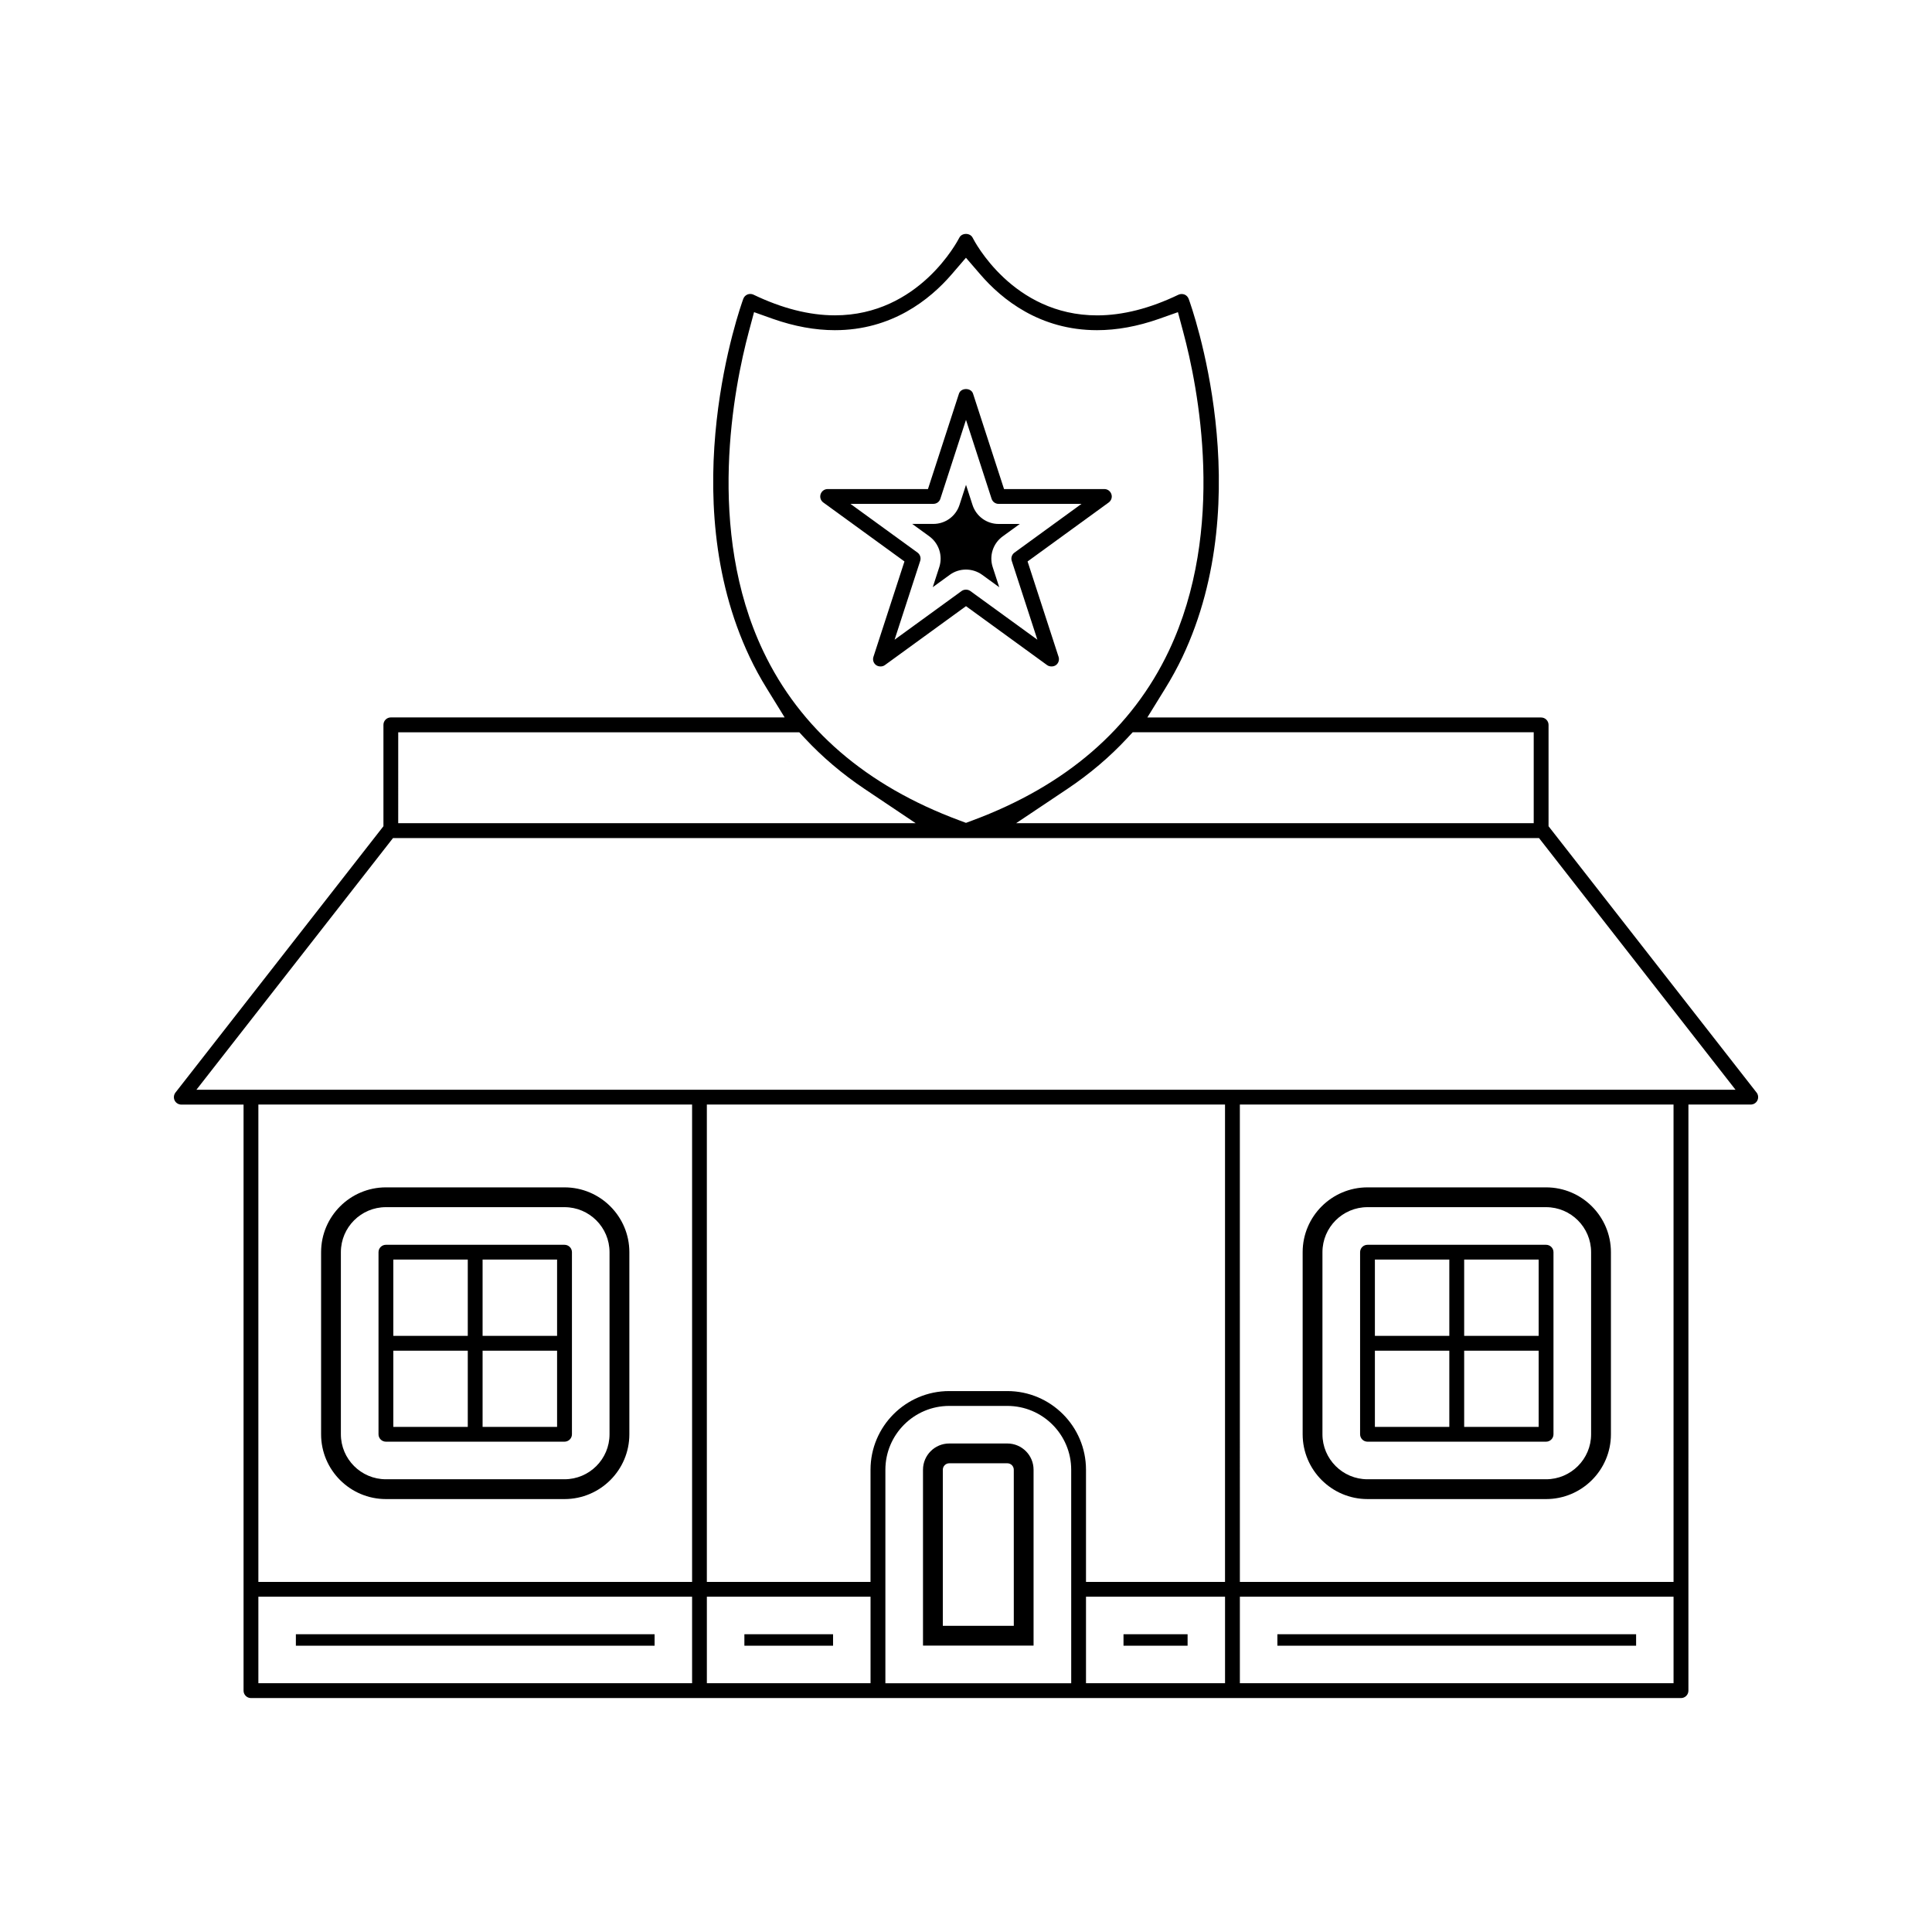
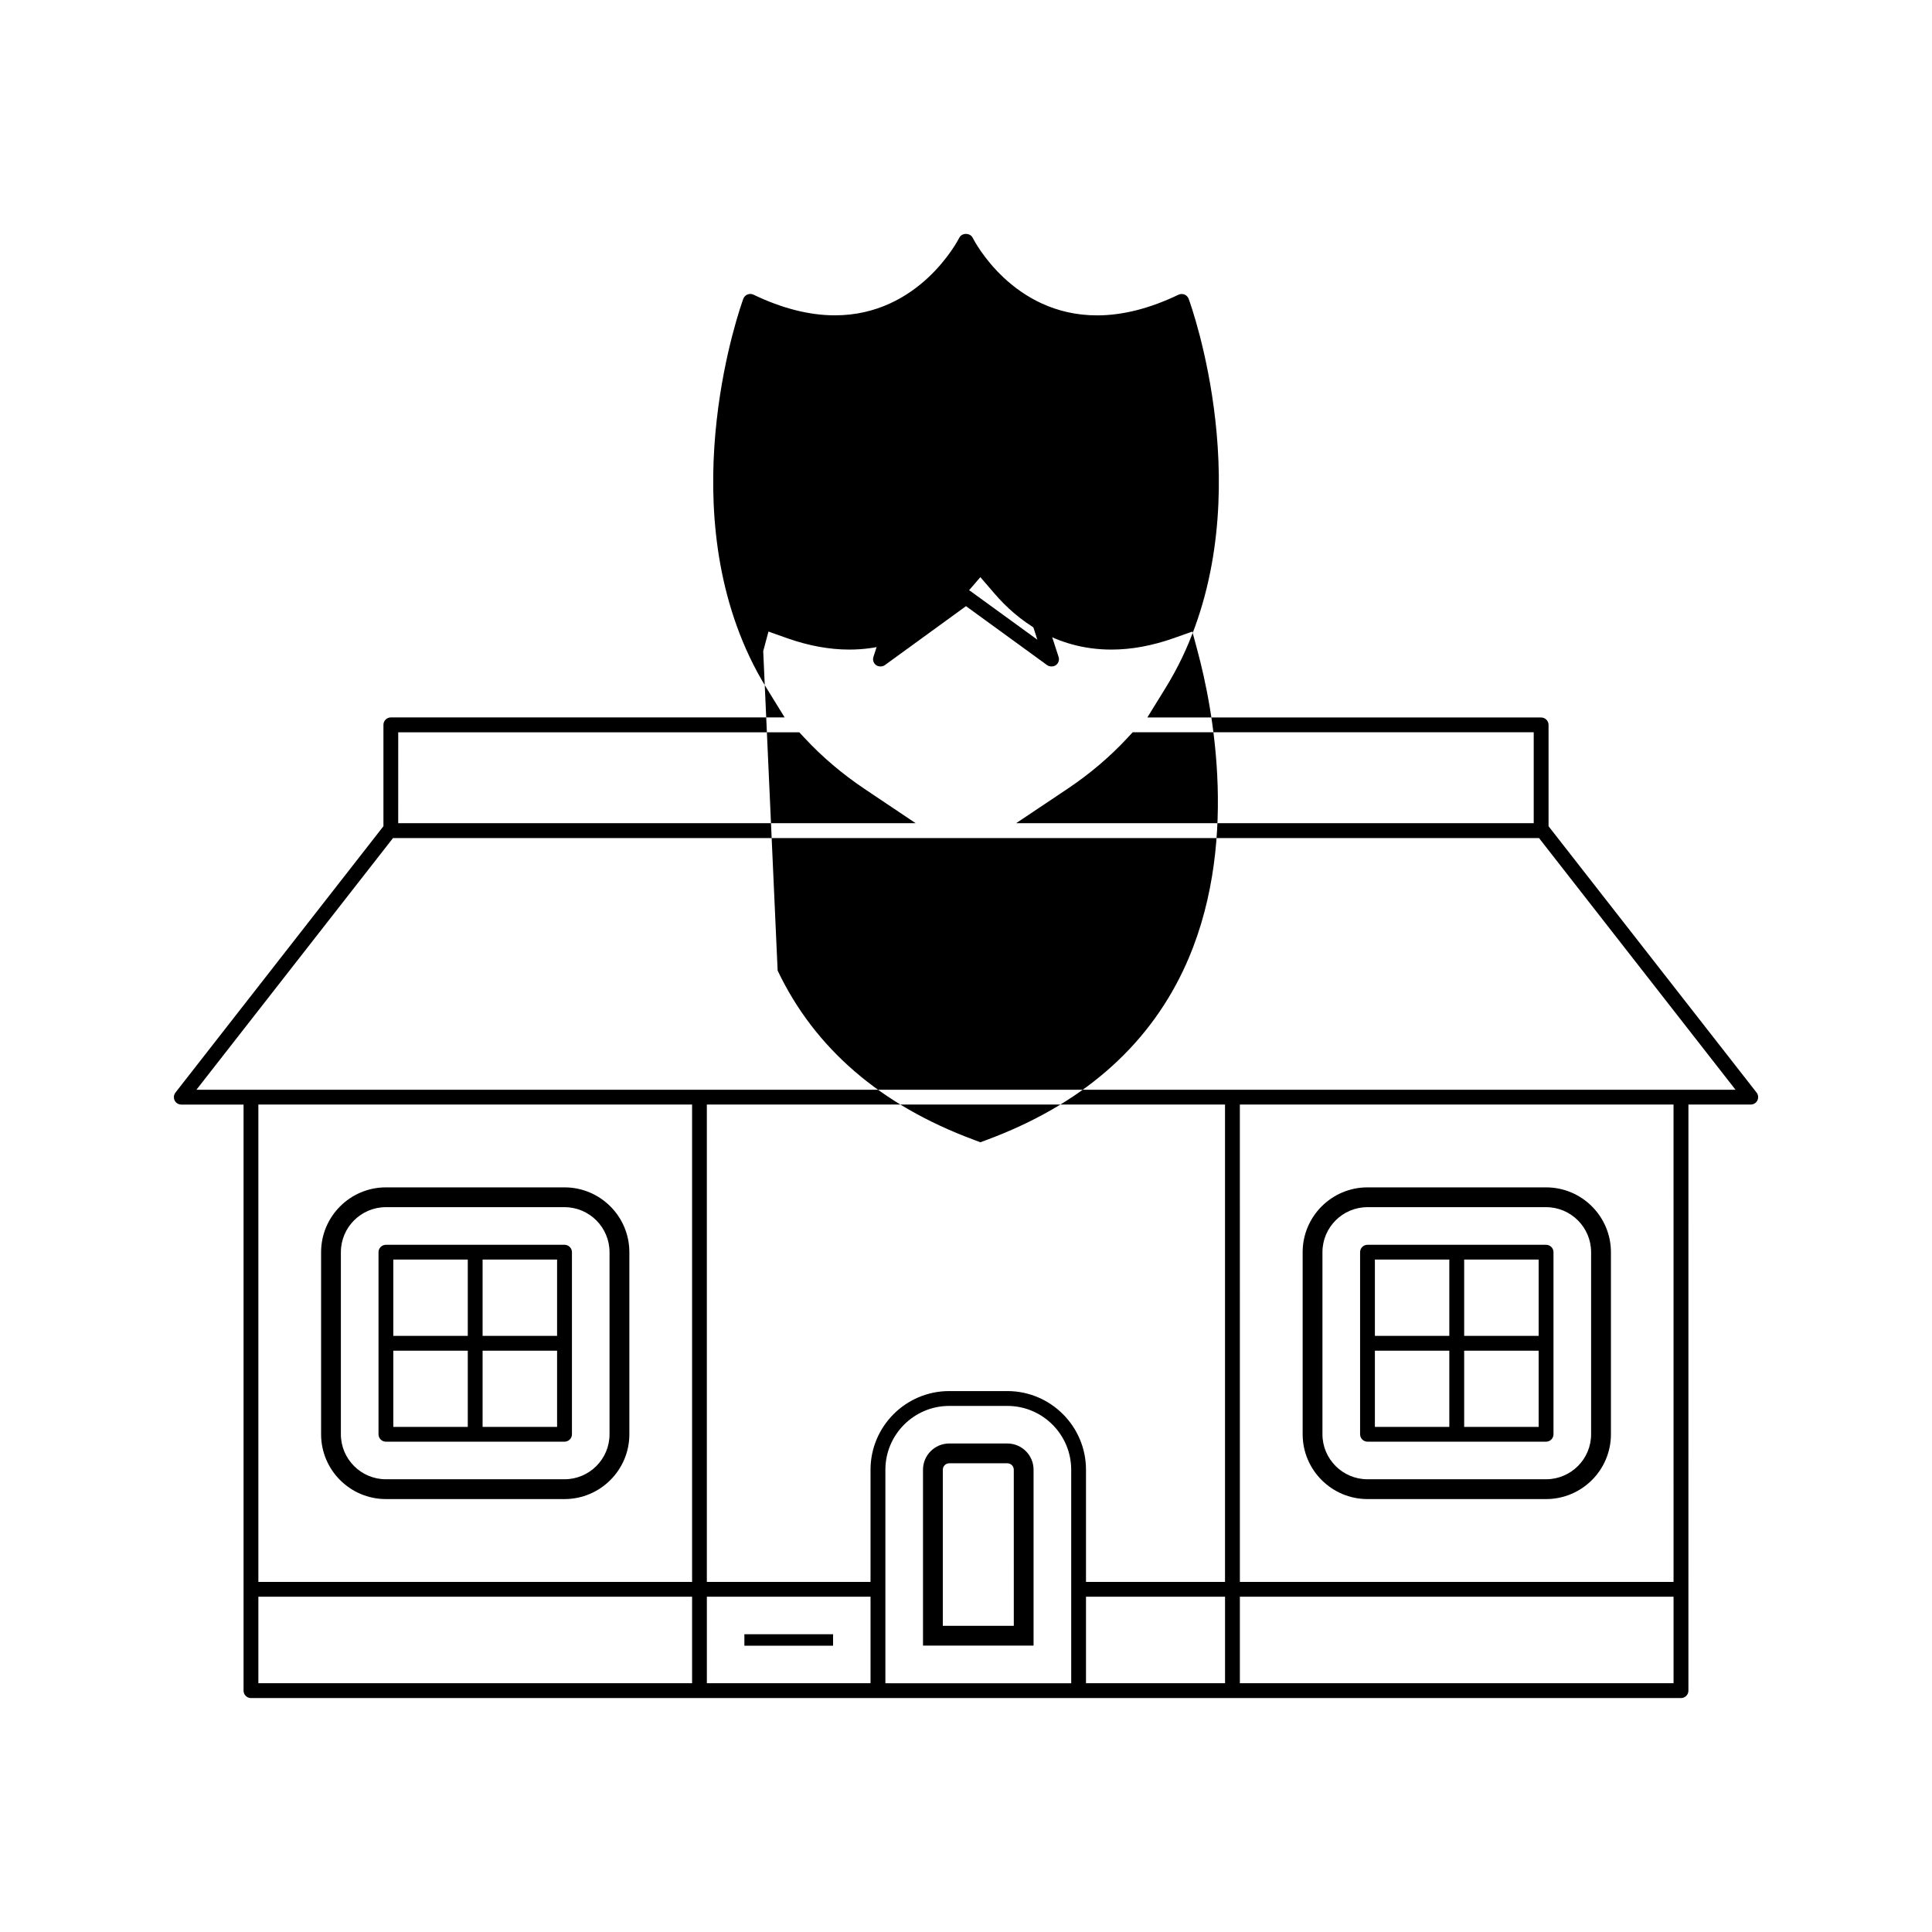
<svg xmlns="http://www.w3.org/2000/svg" fill="#000000" width="800px" height="800px" version="1.1" viewBox="144 144 512 512">
  <g>
    <path d="m246.27 541.27h47.332c9.473 0 17.184-7.703 17.184-17.168v-48.262c0-9.473-7.711-17.176-17.184-17.176h-47.332c-9.473 0-17.176 7.711-17.176 17.176v48.25c-0.008 9.473 7.695 17.18 17.176 17.18zm-11.934-65.43c0-6.582 5.352-11.93 11.93-11.93h47.332c6.582 0 11.934 5.352 11.934 11.93v48.262c0 6.574-5.352 11.918-11.934 11.918h-47.332c-6.574 0-11.93-5.352-11.93-11.93z" />
-     <path d="m222.41 577.09h95.066v3.039h-95.066z" />
    <path d="m341.27 577.09h23.5v3.039h-23.5z" />
-     <path d="m441.74 577.09h16.984v3.039h-16.984z" />
    <path d="m410.96 526.54h-15.406c-3.832 0-6.949 3.121-6.949 6.957v46.609h29.301v-46.609c0.004-3.836-3.113-6.957-6.945-6.957zm1.699 48.316h-18.801v-41.359c0-0.945 0.762-1.711 1.699-1.711h15.406c0.938 0 1.699 0.766 1.699 1.711l0.004 41.359z" />
    <path d="m383.69 292.79-8.223 25.289c-0.262 0.805 0.02 1.691 0.719 2.188 0.641 0.461 1.68 0.469 2.305 0l21.508-15.629 21.508 15.633c0.652 0.461 1.676 0.457 2.32-0.004 0.684-0.492 0.973-1.387 0.707-2.195l-8.215-25.281 21.496-15.625c0.691-0.504 0.988-1.387 0.719-2.188-0.27-0.828-1.012-1.371-1.867-1.371h-26.586l-8.215-25.285c-0.523-1.625-3.207-1.621-3.731 0l-8.215 25.285h-26.582c-0.855 0-1.602 0.547-1.867 1.359-0.262 0.812 0.02 1.699 0.715 2.199zm7.648-15.262c0.871 0 1.602-0.531 1.867-1.348l6.793-20.914 6.785 20.914c0.262 0.812 1.012 1.355 1.863 1.355h21.957l-17.754 12.91c-0.691 0.504-0.988 1.391-0.723 2.199l6.789 20.883-17.773-12.906c-0.645-0.477-1.664-0.473-2.297-0.004l-17.773 12.914 6.789-20.887c0.262-0.812-0.02-1.707-0.719-2.211l-17.77-12.906z" />
-     <path d="m392.92 294.29-1.73 5.32 4.527-3.289c1.211-0.887 2.734-1.379 4.273-1.379 1.539 0 3.059 0.492 4.289 1.387l4.527 3.289-1.73-5.328c-0.98-3 0.082-6.281 2.648-8.145l4.535-3.289h-5.609c-3.164 0-5.941-2.019-6.922-5.027l-1.727-5.344-1.73 5.336c-0.977 3-3.754 5.023-6.918 5.023h-5.609l4.535 3.289c2.551 1.875 3.613 5.148 2.641 8.156z" />
-     <path d="m352.65 345.34 0.652 0.66c-0.219-0.219-0.43-0.441-0.645-0.66z" />
    <path d="m246.27 526.06h47.332c1.082 0 1.969-0.883 1.969-1.957v-48.262c0-1.082-0.883-1.957-1.969-1.957h-47.332c-1.082 0-1.961 0.875-1.961 1.957v48.25c-0.004 1.086 0.875 1.969 1.961 1.969zm25.621-48.262h19.742v20.215h-19.742zm0 24.152h19.742v20.188h-19.742zm-23.66-24.152h19.734v20.215h-19.734zm0 24.152h19.734v20.188h-19.734z" />
    <path d="m506.4 541.27h47.328c9.477 0 17.184-7.703 17.184-17.168v-48.262c0-9.473-7.711-17.176-17.184-17.176h-47.328c-9.477 0-17.184 7.711-17.184 17.176v48.25c0 9.473 7.711 17.18 17.184 17.18zm-11.938-65.43c0-6.582 5.359-11.93 11.934-11.93h47.328c6.582 0 11.934 5.352 11.934 11.93v48.262c0 6.574-5.359 11.918-11.934 11.918h-47.328c-6.574 0.004-11.934-5.348-11.934-11.93z" />
-     <path d="m609.51 433.54-55.129-70.578v-26.859c0-1.082-0.883-1.961-1.969-1.961l-104.36-0.004 4.68-7.578c1.738-2.809 3.238-5.559 4.598-8.402 20.32-42.859 2.461-92.844 1.684-94.945-0.195-0.523-0.594-0.949-1.098-1.156-0.516-0.199-1.125-0.188-1.621 0.047-7.543 3.633-14.789 5.473-21.555 5.473-22.363 0-32.559-19.738-32.98-20.578-0.66-1.328-2.844-1.363-3.527-0.016-0.426 0.828-10.684 20.582-32.984 20.582-6.754 0-14.016-1.844-21.578-5.481-0.473-0.227-1.09-0.246-1.578-0.051-0.52 0.211-0.922 0.629-1.113 1.148-0.766 2.109-18.613 52.129 1.695 94.957 1.324 2.797 2.816 5.547 4.582 8.402l4.676 7.578-104.36 0.004c-1.082 0-1.961 0.883-1.961 1.961v26.875l-55.121 70.59c-0.453 0.586-0.539 1.406-0.215 2.074 0.32 0.668 1.027 1.105 1.762 1.105h16.504v155.32c0 1.074 0.883 1.957 1.961 1.957h378.98c1.082 0 1.961-0.883 1.961-1.957l0.004-155.33h16.512c0.754 0 1.441-0.426 1.758-1.09 0.336-0.676 0.25-1.496-0.203-2.09zm-59.059-95.477v24.094h-137.17l13.586-9.09c5.887-3.941 11.215-8.453 15.832-13.426l1.477-1.586 106.28 0.004zm-204.19-21.5c-15.281-32.148-7.762-69.902-3.82-84.645l1.391-5.195 5.062 1.801c5.633 1.973 11.137 2.977 16.348 2.977 15.055 0 25.164-8.062 30.984-14.824l3.758-4.371 3.769 4.371c5.809 6.766 15.902 14.824 30.973 14.824 5.231 0 10.742-1.004 16.375-2.984l5.062-1.789 1.387 5.184c3.953 14.68 11.492 52.312-3.789 84.566-9.777 20.641-27.297 35.754-52.043 44.945l-1.723 0.645-1.738-0.652c-24.715-9.172-42.211-24.266-51.996-44.852zm-96.727 21.5h106.28l1.469 1.574c4.617 4.965 9.945 9.484 15.832 13.434l13.555 9.086h-137.14zm77.867 252h-114.93v-22.922h114.94v22.922zm0-26.844h-114.93v-126.5h114.94v126.5zm47.301 26.844h-43.375v-22.922h43.375zm53.176 0.012h-49.242v-56.574c0-9.324 7.59-16.918 16.918-16.918h15.406c9.332 0 16.918 7.59 16.918 16.918l0.004 56.574zm40.77-0.012h-36.848v-22.922h36.848zm0-26.844h-36.848v-29.719c0-11.5-9.352-20.852-20.852-20.852h-15.406c-11.492 0-20.844 9.348-20.844 20.852v29.719h-43.375v-126.5h137.32v126.5zm118.86 26.844h-114.93v-22.922h114.93zm0-26.844h-114.93l-0.004-126.5h114.93zm-391.45-130.43 52.094-66.695h303.7l52.074 66.695z" />
+     <path d="m609.51 433.54-55.129-70.578v-26.859c0-1.082-0.883-1.961-1.969-1.961l-104.36-0.004 4.68-7.578c1.738-2.809 3.238-5.559 4.598-8.402 20.32-42.859 2.461-92.844 1.684-94.945-0.195-0.523-0.594-0.949-1.098-1.156-0.516-0.199-1.125-0.188-1.621 0.047-7.543 3.633-14.789 5.473-21.555 5.473-22.363 0-32.559-19.738-32.98-20.578-0.66-1.328-2.844-1.363-3.527-0.016-0.426 0.828-10.684 20.582-32.984 20.582-6.754 0-14.016-1.844-21.578-5.481-0.473-0.227-1.09-0.246-1.578-0.051-0.52 0.211-0.922 0.629-1.113 1.148-0.766 2.109-18.613 52.129 1.695 94.957 1.324 2.797 2.816 5.547 4.582 8.402l4.676 7.578-104.36 0.004c-1.082 0-1.961 0.883-1.961 1.961v26.875l-55.121 70.59c-0.453 0.586-0.539 1.406-0.215 2.074 0.32 0.668 1.027 1.105 1.762 1.105h16.504v155.32c0 1.074 0.883 1.957 1.961 1.957h378.98c1.082 0 1.961-0.883 1.961-1.957l0.004-155.33h16.512c0.754 0 1.441-0.426 1.758-1.09 0.336-0.676 0.25-1.496-0.203-2.09zm-59.059-95.477v24.094h-137.17l13.586-9.09c5.887-3.941 11.215-8.453 15.832-13.426l1.477-1.586 106.28 0.004zm-204.19-21.5l1.391-5.195 5.062 1.801c5.633 1.973 11.137 2.977 16.348 2.977 15.055 0 25.164-8.062 30.984-14.824l3.758-4.371 3.769 4.371c5.809 6.766 15.902 14.824 30.973 14.824 5.231 0 10.742-1.004 16.375-2.984l5.062-1.789 1.387 5.184c3.953 14.68 11.492 52.312-3.789 84.566-9.777 20.641-27.297 35.754-52.043 44.945l-1.723 0.645-1.738-0.652c-24.715-9.172-42.211-24.266-51.996-44.852zm-96.727 21.5h106.28l1.469 1.574c4.617 4.965 9.945 9.484 15.832 13.434l13.555 9.086h-137.14zm77.867 252h-114.93v-22.922h114.94v22.922zm0-26.844h-114.93v-126.5h114.94v126.5zm47.301 26.844h-43.375v-22.922h43.375zm53.176 0.012h-49.242v-56.574c0-9.324 7.59-16.918 16.918-16.918h15.406c9.332 0 16.918 7.59 16.918 16.918l0.004 56.574zm40.77-0.012h-36.848v-22.922h36.848zm0-26.844h-36.848v-29.719c0-11.5-9.352-20.852-20.852-20.852h-15.406c-11.492 0-20.844 9.348-20.844 20.852v29.719h-43.375v-126.5h137.32v126.5zm118.86 26.844h-114.93v-22.922h114.93zm0-26.844h-114.93l-0.004-126.5h114.93zm-391.45-130.43 52.094-66.695h303.7l52.074 66.695z" />
    <path d="m506.4 526.06h47.328c1.082 0 1.961-0.883 1.961-1.957v-48.262c0-1.082-0.883-1.957-1.961-1.957h-47.328c-1.082 0-1.961 0.875-1.961 1.957v48.25c-0.004 1.086 0.879 1.969 1.961 1.969zm25.621-48.262h19.738v20.215h-19.738zm0 24.152h19.738v20.188h-19.738zm-23.66-24.152h19.723v20.215h-19.723zm0 24.152h19.723v20.188h-19.723z" />
-     <path d="m482.52 577.09h95.066v3.039h-95.066z" />
  </g>
</svg>